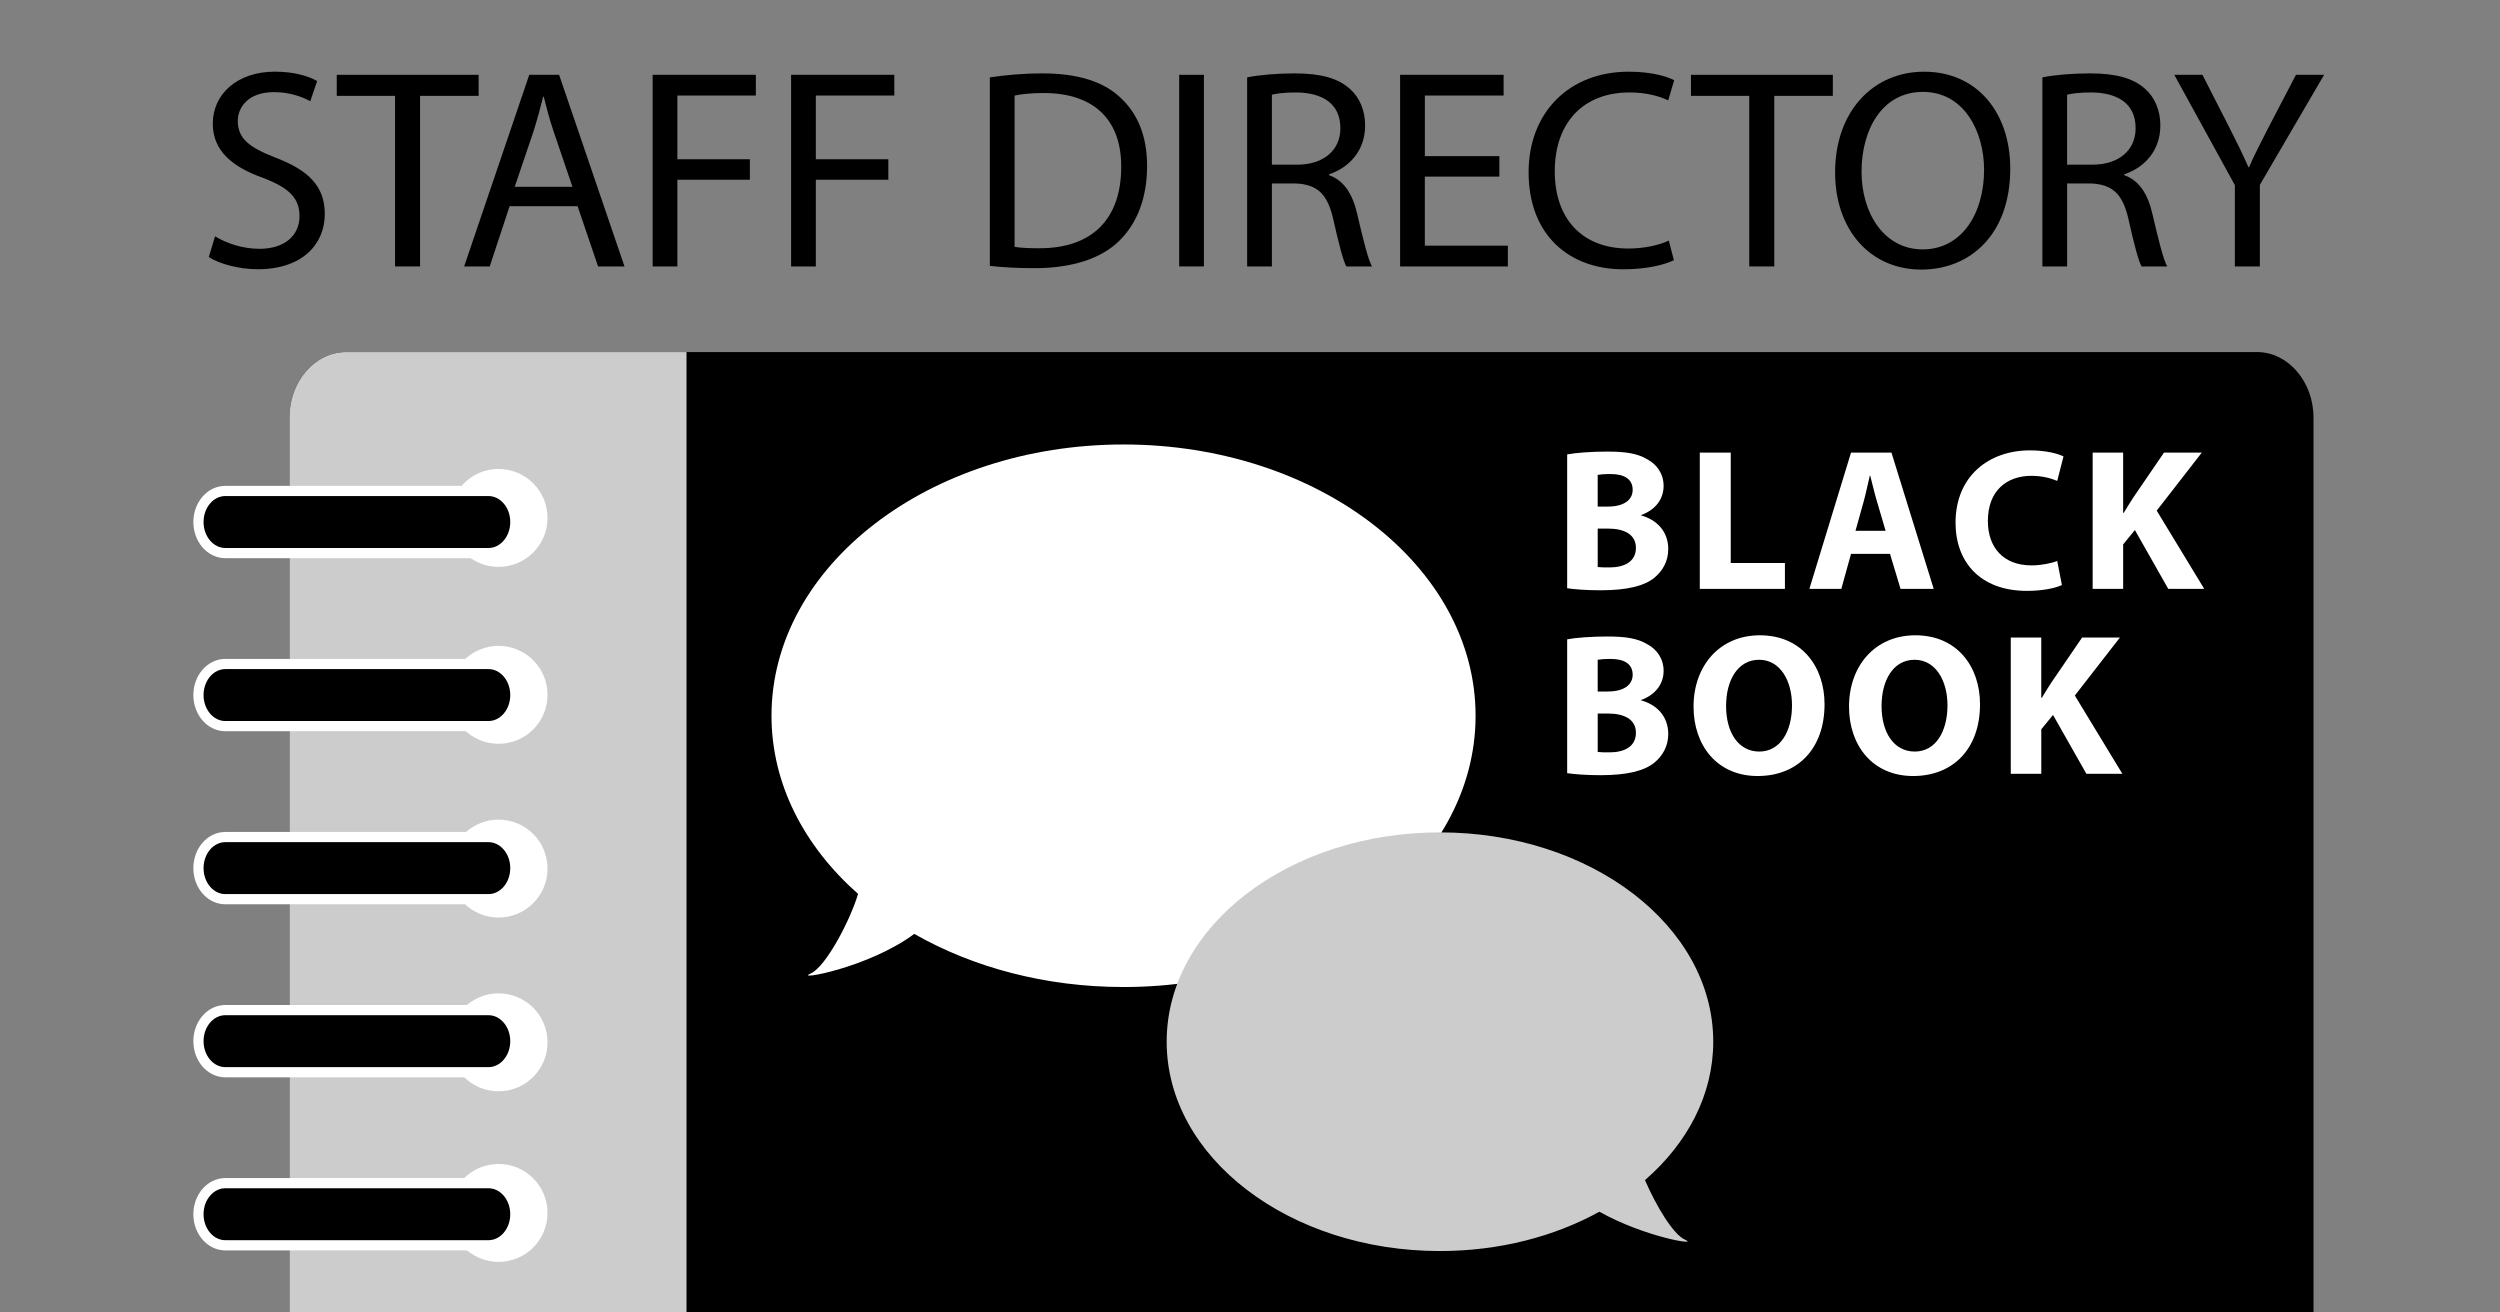
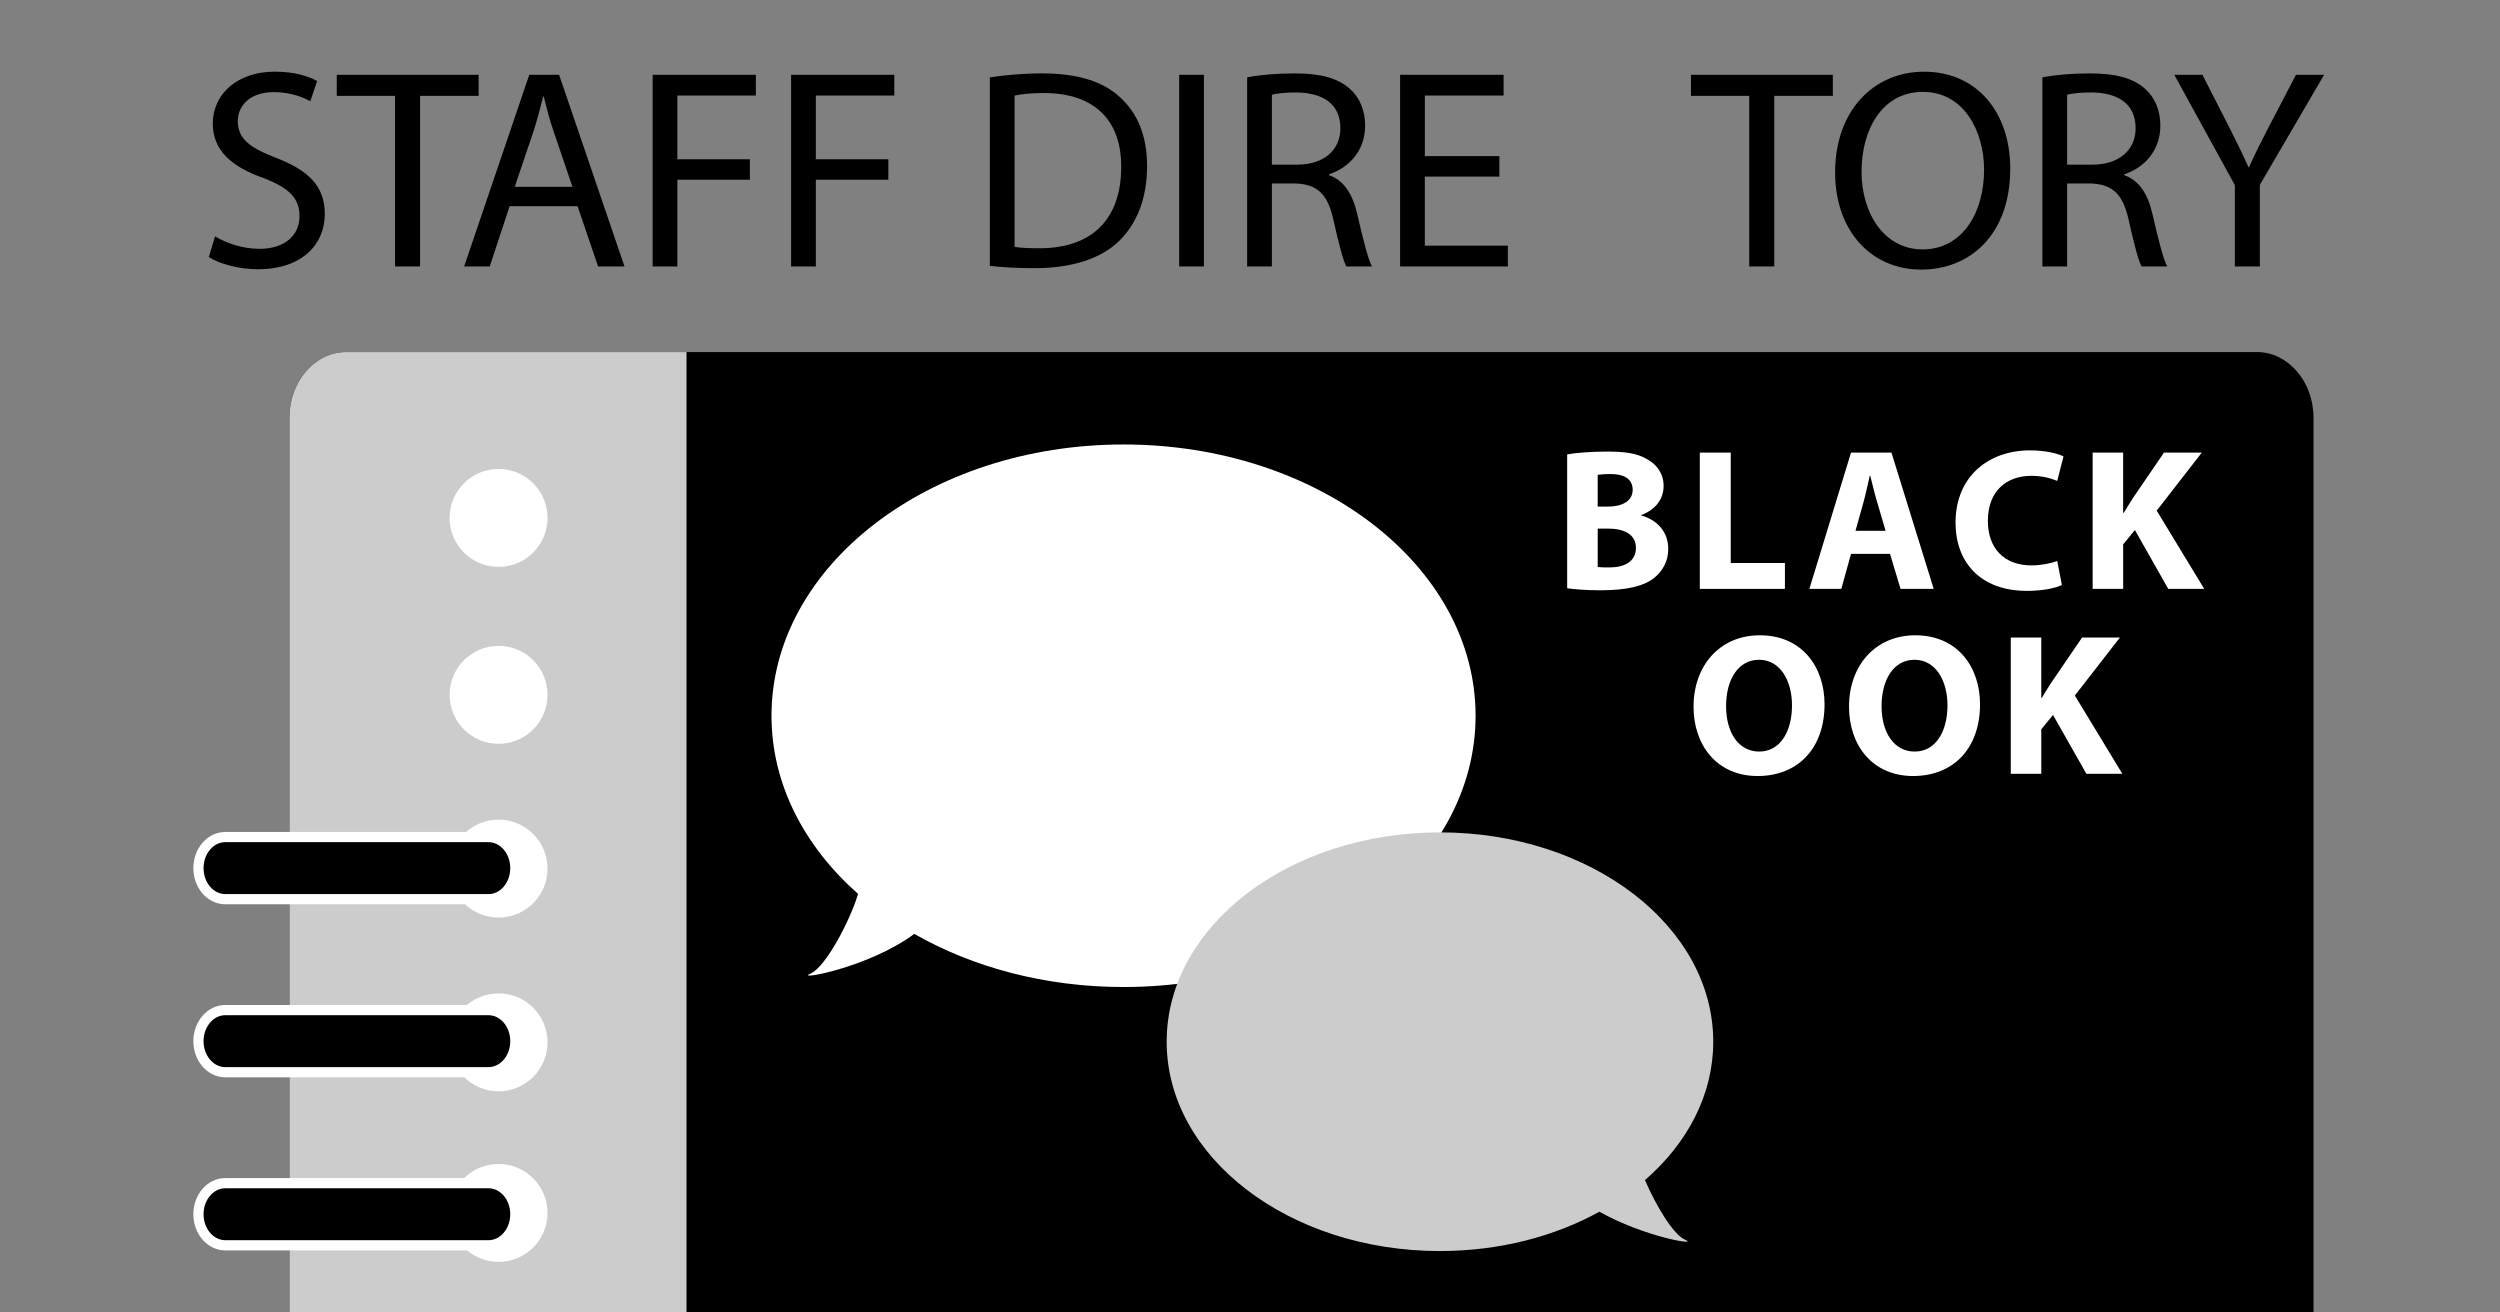
<svg xmlns="http://www.w3.org/2000/svg" version="1.1" id="Layer_3" x="0px" y="0px" viewBox="0 0 1200 630" enable-background="new 0 0 1200 630" xml:space="preserve">
  <rect x="0" y="0" width="1200" height="630" fill="#808080" stroke="none" />
  <g>
    <path d="M138.93,631.27V200.44c0-17.3,12.24-31.46,27.19-31.46h917.17c14.95,0,27.19,14.15,27.19,31.46v430.83H138.93z" />
  </g>
  <path fill="#FFFFFF" d="M539.3,213.35c-93.32,0-168.98,58.3-168.98,130.21c0,32.73,15.67,62.63,41.55,85.51  c-3.65,12.36-15.4,35.06-22.81,38.24c-8.27,3.55,27.76-2.64,49.79-19.04c28.08,16.02,62.82,25.5,100.45,25.5  c93.32,0,168.98-58.3,168.98-130.21S632.63,213.35,539.3,213.35z" />
  <path fill="#CCCCCC" d="M808.82,595.05c-5.73-2.46-14.06-16.6-19.23-28.6c20.39-17.71,32.77-40.96,32.77-66.43  c0-55.5-58.73-100.48-131.18-100.48S560,444.53,560,500.02S618.73,600.5,691.18,600.5c28.57,0,55-7,76.54-18.88  C789.29,593.79,816.07,598.16,808.82,595.05z" />
  <path fill="#CCCCCC" d="M329.54,633H138.92V200.44c0-17.3,12.24-31.46,27.19-31.46h163.42V633z" />
  <circle fill="#FFFFFF" cx="239.31" cy="248.6" r="23.5" />
  <circle fill="#FFFFFF" cx="239.31" cy="333.52" r="23.5" />
  <circle fill="#FFFFFF" cx="239.31" cy="416.92" r="23.5" />
  <circle fill="#FFFFFF" cx="239.31" cy="500.32" r="23.5" />
  <circle fill="#FFFFFF" cx="239.31" cy="582.2" r="23.5" />
  <g>
    <g>
-       <path stroke="#FFFFFF" stroke-width="4.893" stroke-miterlimit="10" d="M234.48,265.48H108.15c-7.12,0-12.89-6.68-12.89-14.91    c0-8.24,5.77-14.91,12.89-14.91h126.33c7.12,0,12.89,6.68,12.89,14.91C247.37,258.8,241.6,265.48,234.48,265.48z" />
-     </g>
+       </g>
    <g>
-       <path stroke="#FFFFFF" stroke-width="4.893" stroke-miterlimit="10" d="M234.48,348.54H108.15c-7.12,0-12.89-6.68-12.89-14.91    s5.77-14.91,12.89-14.91h126.33c7.12,0,12.89,6.68,12.89,14.91S241.6,348.54,234.48,348.54z" />
-     </g>
+       </g>
    <g>
      <path stroke="#FFFFFF" stroke-width="4.893" stroke-miterlimit="10" d="M234.48,431.61H108.15c-7.12,0-12.89-6.68-12.89-14.91    s5.77-14.91,12.89-14.91h126.33c7.12,0,12.89,6.68,12.89,14.91S241.6,431.61,234.48,431.61z" />
    </g>
    <g>
      <path stroke="#FFFFFF" stroke-width="4.893" stroke-miterlimit="10" d="M234.48,514.67H108.15c-7.12,0-12.89-6.68-12.89-14.91    s5.77-14.91,12.89-14.91h126.33c7.12,0,12.89,6.68,12.89,14.91S241.6,514.67,234.48,514.67z" />
    </g>
    <g>
      <path stroke="#FFFFFF" stroke-width="4.893" stroke-miterlimit="10" d="M234.48,597.74H108.15c-7.12,0-12.89-6.68-12.89-14.91    s5.77-14.91,12.89-14.91h126.33c7.12,0,12.89,6.68,12.89,14.91S241.6,597.74,234.48,597.74z" />
    </g>
  </g>
  <g>
    <rect x="745.84" y="213.75" fill="none" width="313.08" height="102.79" />
    <path fill="#FFFFFF" d="M752.24,218.12c3.88-0.78,11.74-1.36,19.12-1.36c9.02,0,14.56,0.87,19.31,3.69   c4.56,2.43,7.86,6.89,7.86,12.81c0,5.82-3.4,11.26-10.77,13.97v0.19c7.47,2.04,13,7.67,13,16.11c0,5.92-2.72,10.58-6.79,13.88   c-4.75,3.79-12.71,5.92-25.72,5.92c-7.28,0-12.71-0.49-16.01-0.97V218.12z M766.89,243.16h4.85c7.76,0,11.94-3.2,11.94-8.05   c0-4.95-3.78-7.57-10.48-7.57c-3.2,0-5.05,0.19-6.31,0.39V243.16z M766.89,272.17c1.46,0.19,3.2,0.19,5.73,0.19   c6.7,0,12.62-2.52,12.62-9.41c0-6.6-5.92-9.22-13.29-9.22h-5.05V272.17z" />
    <path fill="#FFFFFF" d="M815.9,217.25h14.85v52.99h26.01v12.42H815.9V217.25z" />
    <path fill="#FFFFFF" d="M888.49,265.87l-4.66,16.79H868.5l19.99-65.41h19.41l20.28,65.41h-15.92l-5.05-16.79H888.49z M905.09,254.8   l-4.08-13.88c-1.16-3.88-2.33-8.73-3.3-12.62h-0.19c-0.97,3.88-1.94,8.83-3.01,12.62l-3.88,13.88H905.09z" />
    <path fill="#FFFFFF" d="M989.71,280.81c-2.72,1.36-8.83,2.81-16.79,2.81c-22.61,0-34.26-14.07-34.26-32.7   c0-22.32,15.92-34.74,35.71-34.74c7.67,0,13.49,1.55,16.11,2.91l-3.01,11.74c-3.01-1.26-7.18-2.43-12.42-2.43   c-11.74,0-20.87,7.08-20.87,21.64c0,13.1,7.76,21.35,20.96,21.35c4.46,0,9.41-0.97,12.33-2.13L989.71,280.81z" />
    <path fill="#FFFFFF" d="M1004.46,217.25h14.65v28.92h0.29c1.46-2.52,3.01-4.85,4.46-7.18l14.85-21.74h18.15l-21.64,27.85   l22.81,37.56h-17.27l-16.01-28.24l-5.63,6.89v21.35h-14.65V217.25z" />
  </g>
  <g>
    <rect x="745.84" y="302.52" fill="none" width="313.08" height="102.79" />
-     <path fill="#FFFFFF" d="M752.24,306.88c3.88-0.78,11.74-1.36,19.12-1.36c9.02,0,14.56,0.87,19.31,3.69   c4.56,2.43,7.86,6.89,7.86,12.81c0,5.82-3.4,11.26-10.77,13.97v0.19c7.47,2.04,13,7.67,13,16.11c0,5.92-2.72,10.58-6.79,13.88   c-4.75,3.78-12.71,5.92-25.72,5.92c-7.28,0-12.71-0.49-16.01-0.97V306.88z M766.89,331.92h4.85c7.76,0,11.94-3.2,11.94-8.06   c0-4.95-3.78-7.57-10.48-7.57c-3.2,0-5.05,0.19-6.31,0.39V331.92z M766.89,360.94c1.46,0.19,3.2,0.19,5.73,0.19   c6.7,0,12.62-2.52,12.62-9.41c0-6.6-5.92-9.22-13.29-9.22h-5.05V360.94z" />
    <path fill="#FFFFFF" d="M875.78,338.04c0,21.45-13,34.45-32.12,34.45c-19.41,0-30.76-14.65-30.76-33.29   c0-19.6,12.52-34.26,31.83-34.26C864.81,304.94,875.78,319.98,875.78,338.04z M828.52,338.91c0,12.81,6.02,21.84,15.92,21.84   c10,0,15.72-9.51,15.72-22.22c0-11.74-5.63-21.84-15.82-21.84C834.34,316.69,828.52,326.2,828.52,338.91z" />
    <path fill="#FFFFFF" d="M950.41,338.04c0,21.45-13,34.45-32.12,34.45c-19.41,0-30.76-14.65-30.76-33.29   c0-19.6,12.52-34.26,31.83-34.26C939.44,304.94,950.41,319.98,950.41,338.04z M903.15,338.91c0,12.81,6.02,21.84,15.92,21.84   c10,0,15.72-9.51,15.72-22.22c0-11.74-5.63-21.84-15.82-21.84C908.97,316.69,903.15,326.2,903.15,338.91z" />
    <path fill="#FFFFFF" d="M965.16,306.01h14.65v28.92h0.29c1.46-2.52,3.01-4.85,4.46-7.18l14.85-21.74h18.15l-21.64,27.85   l22.81,37.56h-17.27l-16.01-28.24l-5.63,6.89v21.35h-14.65V306.01z" />
  </g>
  <g>
    <rect x="94.5" y="31" fill="none" width="1066.01" height="140.59" />
    <path d="M103.23,113.43c5.32,3.28,13.1,6,21.29,6c12.15,0,19.24-6.41,19.24-15.69c0-8.6-4.91-13.51-17.33-18.29   c-15.01-5.32-24.29-13.1-24.29-26.07c0-14.33,11.87-24.98,29.75-24.98c9.42,0,16.24,2.18,20.33,4.5l-3.28,9.69   c-3-1.64-9.14-4.37-17.47-4.37c-12.56,0-17.33,7.51-17.33,13.78c0,8.6,5.6,12.83,18.29,17.74c15.56,6,23.47,13.51,23.47,27.02   c0,14.19-10.51,26.48-32.21,26.48c-8.87,0-18.56-2.59-23.47-5.87L103.23,113.43z" />
    <path d="M189.62,46.01h-27.98v-10.1h68.1v10.1h-28.11v81.88h-12.01V46.01z" />
    <path d="M244.62,98.96l-9.55,28.93h-12.28l31.25-91.98h14.33l31.39,91.98h-12.69l-9.83-28.93H244.62z M274.78,89.68l-9.01-26.48   c-2.05-6-3.41-11.46-4.78-16.79h-0.27c-1.36,5.46-2.87,11.05-4.64,16.65l-9.01,26.61H274.78z" />
    <path d="M313.27,35.91h49.54v9.96h-37.67v30.57h34.8v9.83h-34.8v41.62h-11.87V35.91z" />
    <path d="M379.73,35.91h49.54v9.96H391.6v30.57h34.8v9.83h-34.8v41.62h-11.87V35.91z" />
    <path d="M475.12,37.14c7.23-1.09,15.83-1.91,25.25-1.91c17.06,0,29.21,3.96,37.26,11.46c8.19,7.51,12.97,18.15,12.97,33.03   c0,15.01-4.64,27.29-13.24,35.76c-8.6,8.6-22.79,13.24-40.67,13.24c-8.46,0-15.56-0.41-21.56-1.09V37.14z M487,118.48   c3,0.55,7.37,0.68,12.01,0.68c25.38,0,39.17-14.19,39.17-39.03c0.14-21.7-12.15-35.48-37.26-35.48c-6.14,0-10.78,0.55-13.92,1.23   V118.48z" />
    <path d="M577.88,35.91v91.98h-11.87V35.91H577.88z" />
    <path d="M598.63,37.14c6-1.23,14.6-1.91,22.79-1.91c12.69,0,20.88,2.32,26.61,7.51c4.64,4.09,7.23,10.37,7.23,17.47   c0,12.15-7.64,20.2-17.33,23.47v0.41c7.1,2.46,11.33,9.01,13.51,18.56c3,12.83,5.19,21.7,7.1,25.25h-12.28   c-1.5-2.59-3.55-10.51-6.14-21.97c-2.73-12.69-7.64-17.47-18.42-17.88H610.5v39.85h-11.87V37.14z M610.5,79.04h12.15   c12.69,0,20.74-6.96,20.74-17.47c0-11.87-8.6-17.06-21.15-17.2c-5.73,0-9.83,0.55-11.74,1.09V79.04z" />
    <path d="M719.68,84.77h-35.76v33.16h39.85v9.96h-51.72V35.91h49.68v9.96h-37.8v29.07h35.76V84.77z" />
-     <path d="M803.47,124.89c-4.37,2.18-13.1,4.37-24.29,4.37c-25.93,0-45.45-16.38-45.45-46.54c0-28.8,19.52-48.31,48.04-48.31   c11.46,0,18.7,2.46,21.84,4.09l-2.87,9.69c-4.5-2.18-10.92-3.82-18.56-3.82c-21.56,0-35.89,13.78-35.89,37.94   c0,22.52,12.96,36.98,35.35,36.98c7.23,0,14.6-1.5,19.38-3.82L803.47,124.89z" />
    <path d="M839.64,46.01h-27.98v-10.1h68.1v10.1h-28.11v81.88h-12.01V46.01z" />
    <path d="M964.92,80.95c0,31.66-19.24,48.45-42.72,48.45c-24.29,0-41.35-18.83-41.35-46.67c0-29.21,18.15-48.31,42.72-48.31   C948.68,34.41,964.92,53.65,964.92,80.95z M893.54,82.45c0,19.65,10.64,37.26,29.34,37.26c18.83,0,29.48-17.33,29.48-38.21   c0-18.29-9.55-37.39-29.34-37.39C903.37,44.1,893.54,62.25,893.54,82.45z" />
    <path d="M980.34,37.14c6-1.23,14.6-1.91,22.79-1.91c12.69,0,20.88,2.32,26.61,7.51c4.64,4.09,7.23,10.37,7.23,17.47   c0,12.15-7.64,20.2-17.33,23.47v0.41c7.1,2.46,11.33,9.01,13.51,18.56c3,12.83,5.19,21.7,7.1,25.25h-12.28   c-1.5-2.59-3.55-10.51-6.14-21.97c-2.73-12.69-7.64-17.47-18.42-17.88h-11.19v39.85h-11.87V37.14z M992.21,79.04h12.15   c12.69,0,20.74-6.96,20.74-17.47c0-11.87-8.6-17.06-21.15-17.2c-5.73,0-9.83,0.55-11.74,1.09V79.04z" />
    <path d="M1072.73,127.89V88.86l-29.07-52.95h13.51l12.96,25.38c3.55,6.96,6.28,12.56,9.14,18.97h0.27c2.59-6,5.73-12.01,9.28-18.97   l13.24-25.38h13.51l-30.84,52.82v39.17H1072.73z" />
  </g>
</svg>